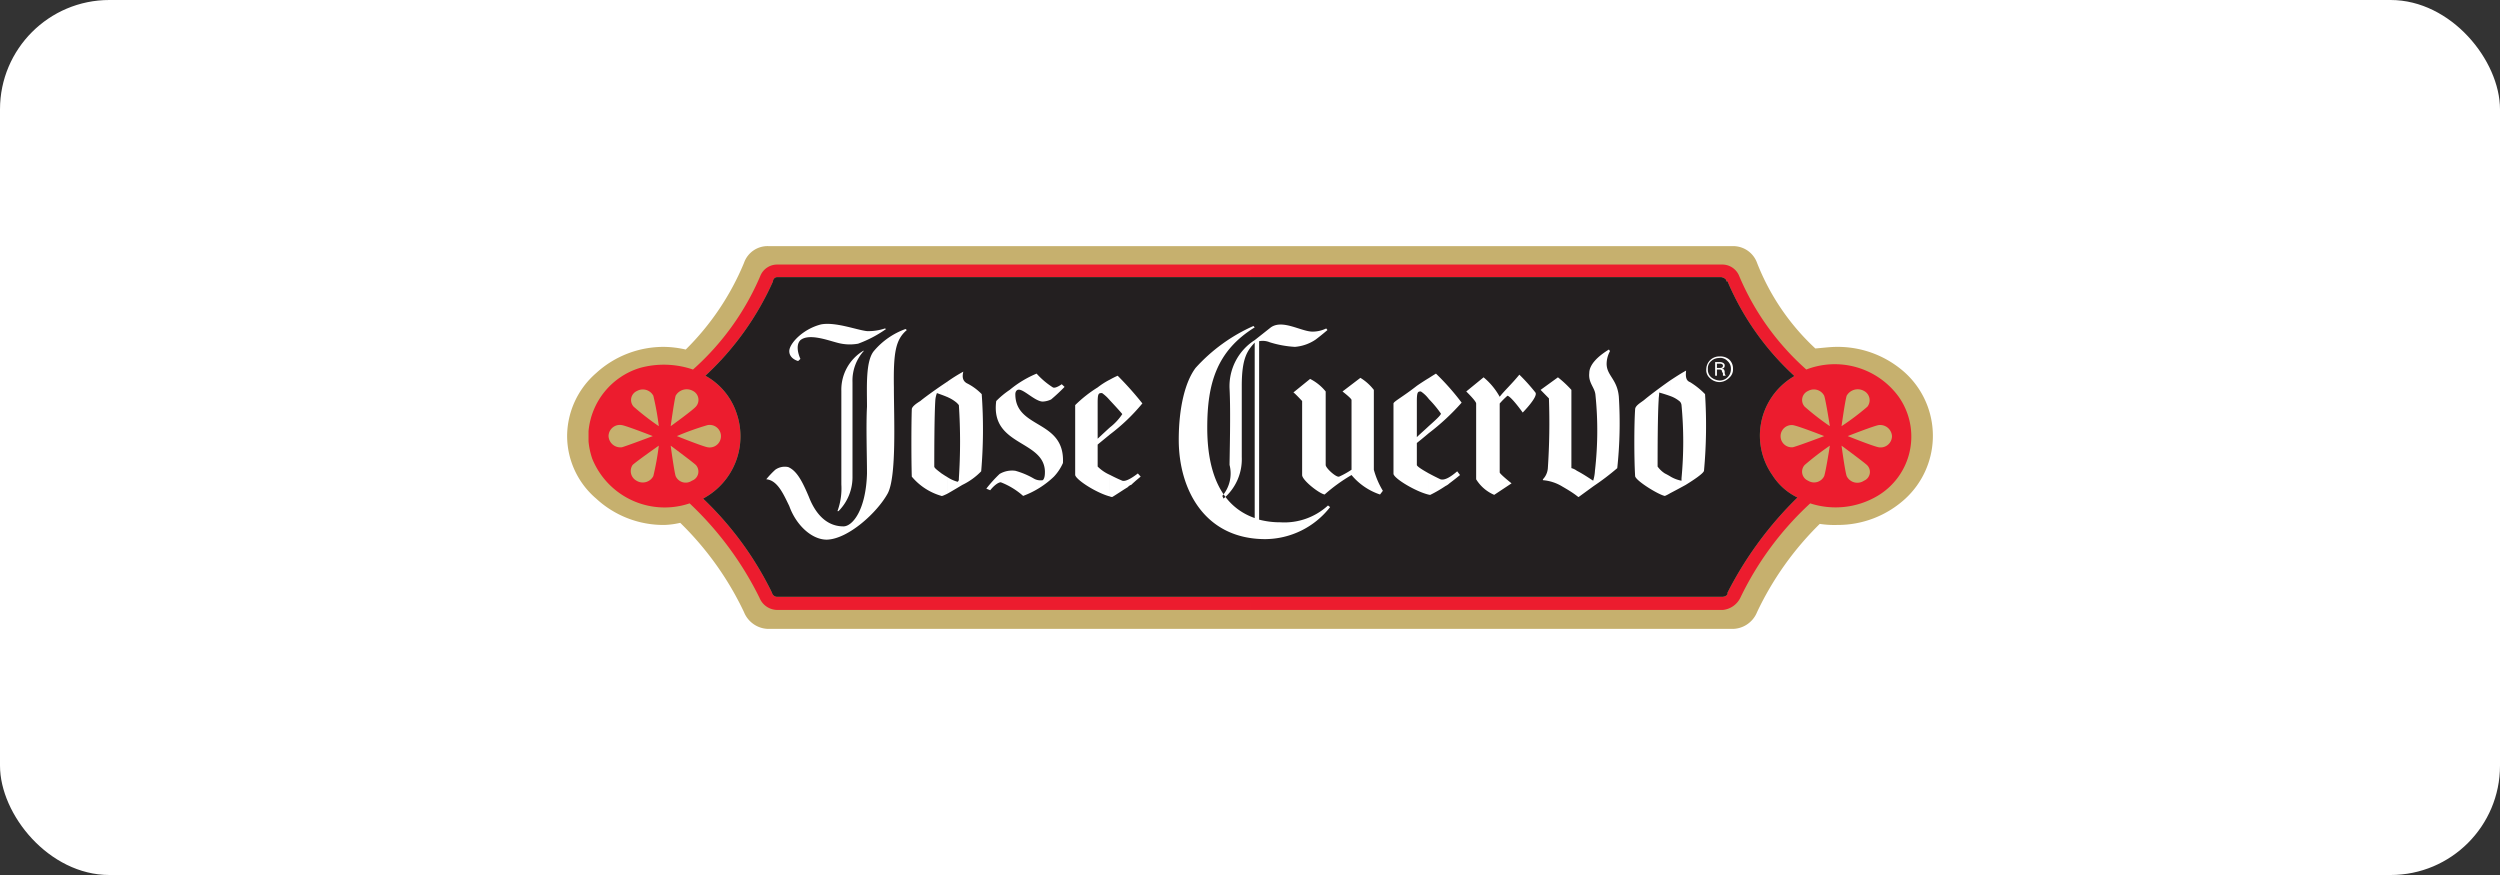
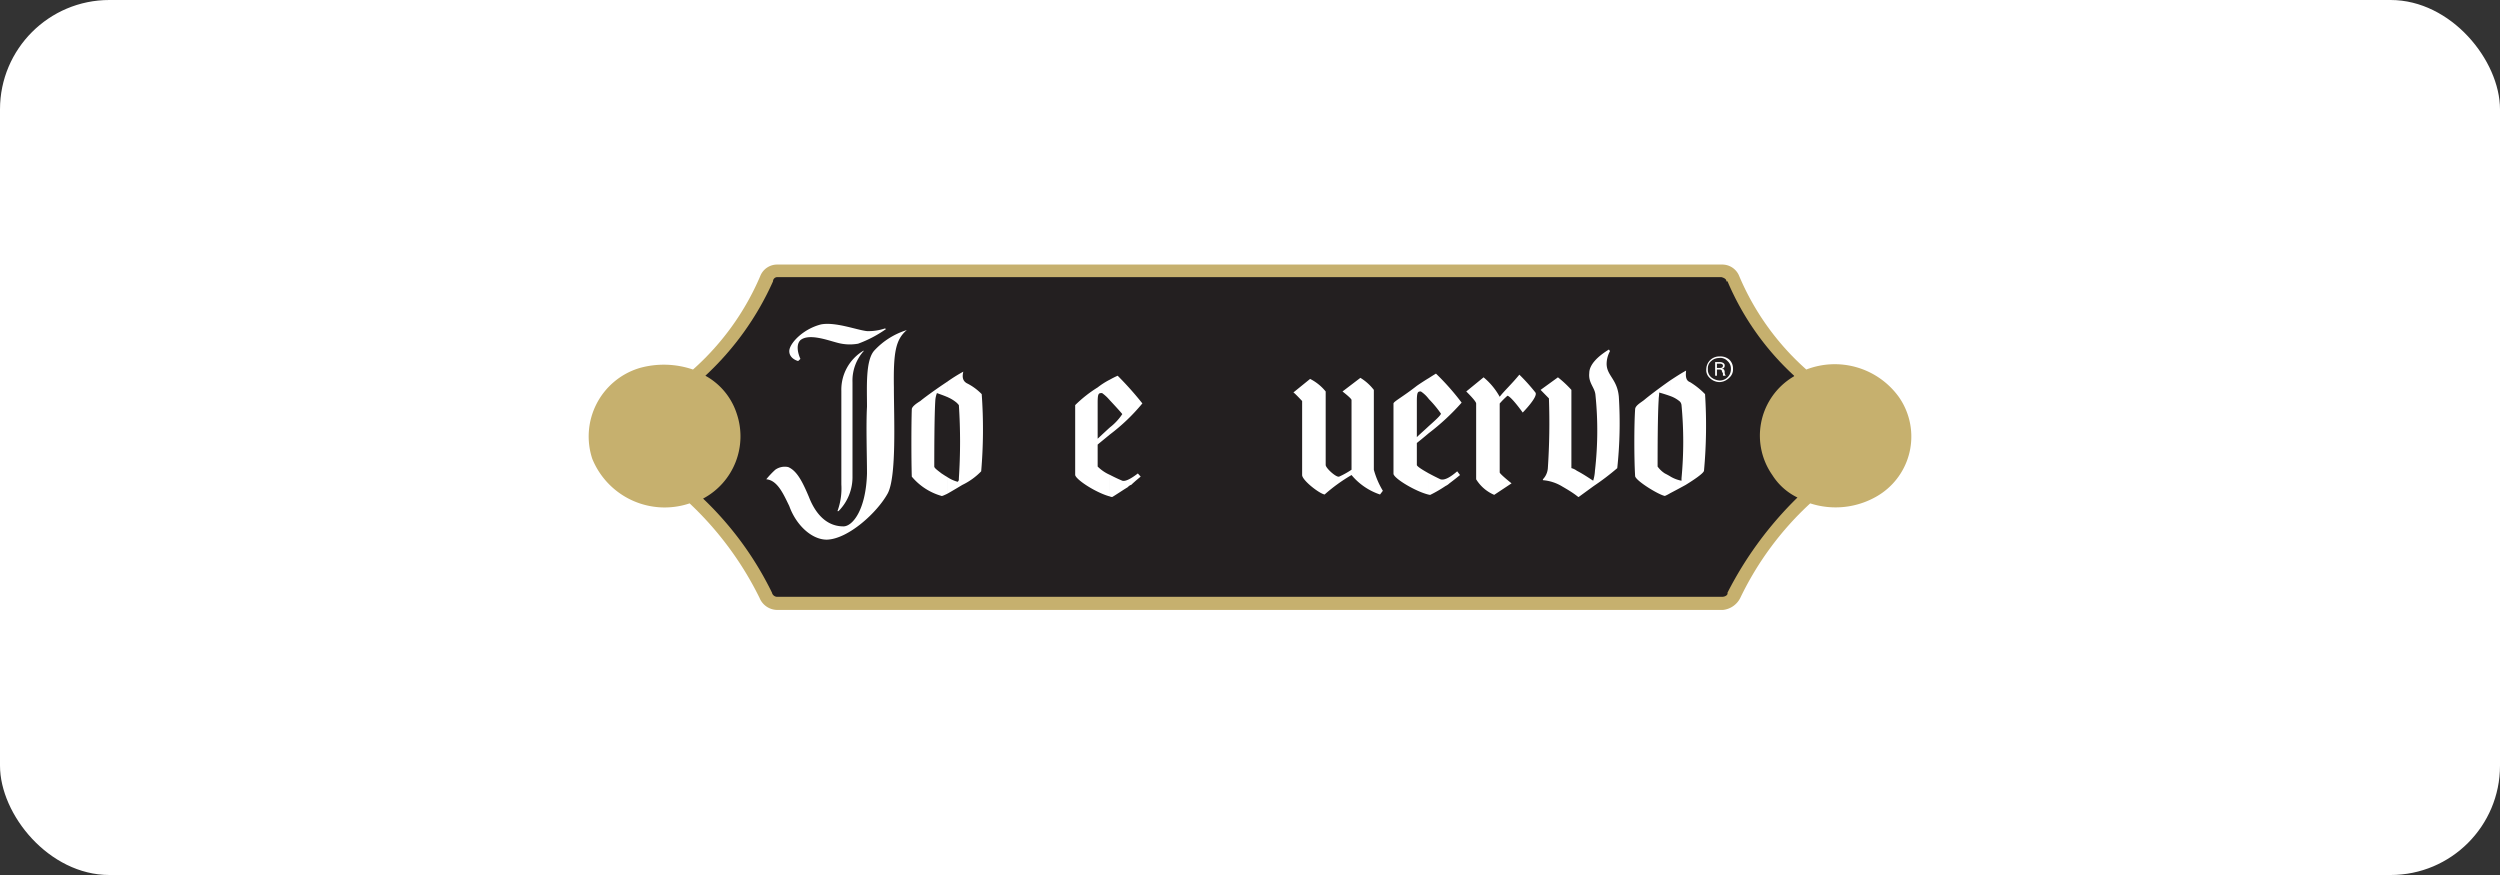
<svg xmlns="http://www.w3.org/2000/svg" viewBox="0 0 228.571 80">
  <rect x="0" y="0" width="228.571" height="80" fill="#333333" stroke="none" />
  <defs>
    <style>.cls-1,.cls-5{fill:#fff;}.cls-2{fill:#c6b06e;}.cls-2,.cls-3,.cls-4,.cls-5{fill-rule:evenodd;}.cls-3{fill:#ec1c2e;}.cls-4{fill:#231f20;}</style>
  </defs>
  <g id="Arte">
    <rect class="cls-1" width="228.571" height="80" rx="10" />
    <g id="Layer_2" data-name="Layer 2">
      <g id="Layer_1-2" data-name="Layer 1-2">
-         <path class="cls-2" d="M51.851,39.871a7.545,7.545,0,0,0,2.654,5.713,9.068,9.068,0,0,0,6.248,2.412A7.502,7.502,0,0,0,62.193,47.802a28.369,28.369,0,0,1,5.827,8.157A2.449,2.449,0,0,0,70.415,57.497h87.838a2.449,2.449,0,0,0,2.395-1.538,28.161,28.161,0,0,1,5.73-8.06,8.791,8.791,0,0,0,1.586.097,9.127,9.127,0,0,0,6.248-2.412A7.816,7.816,0,0,0,174.643,34.54l0,0q-.207-.224-.431-.431a9.189,9.189,0,0,0-6.248-2.395c-.664,0-1.327.097-1.991.146a21.234,21.234,0,0,1-5.325-7.817,2.323,2.323,0,0,0-2.298-1.538h-88.032a2.283,2.283,0,0,0-2.298,1.538,24.088,24.088,0,0,1-5.325,7.915,9.24,9.24,0,0,0-1.942-.243,9.13,9.13,0,0,0-6.248,2.395A7.67,7.67,0,0,0,51.851,39.871Z" />
        <path class="cls-2" d="M171.655,45.342a7.515,7.515,0,0,1-6.15.68,28.491,28.491,0,0,0-6.393,8.643,2.007,2.007,0,0,1-1.586,1.101H71.095a1.767,1.767,0,0,1-1.651-1.101,30.142,30.142,0,0,0-6.393-8.643h0a7.145,7.145,0,0,1-8.902-4.079,6.531,6.531,0,0,1,4.165-8.244q.094-.031.189-.059a8.243,8.243,0,0,1,4.856.146A24.037,24.037,0,0,0,69.509,25.24a1.661,1.661,0,0,1,1.586-1.052H157.428a1.669,1.669,0,0,1,1.586,1.052A23.776,23.776,0,0,0,165.148,33.785a7.223,7.223,0,0,1,8.449,2.493,6.308,6.308,0,0,1-1.519,8.79l0,0Q171.872,45.213,171.655,45.342Z" />
-         <path class="cls-3" d="M173.597,36.278a7.223,7.223,0,0,0-8.449-2.493,23.776,23.776,0,0,1-6.134-8.546,1.669,1.669,0,0,0-1.586-1.052H114.294V25.337h43.085c.405.097.453.291.453.291v.097h.113a24.911,24.911,0,0,0,6.086,8.627v.049a6.279,6.279,0,0,0-2.278,8.582q.134.23.287.449a5.592,5.592,0,0,0,2.298,2.056,33.293,33.293,0,0,0-6.393,8.692v.097c0,.097-.162.291-.518.291H114.294v1.198h43.231a2.008,2.008,0,0,0,1.586-1.101,28.491,28.491,0,0,1,6.393-8.643,7.515,7.515,0,0,0,6.15-.68,6.308,6.308,0,0,0,2.216-8.641l0,0Q173.742,36.484,173.597,36.278Zm-59.303-12.09H71.095A1.661,1.661,0,0,0,69.509,25.24a24.037,24.037,0,0,1-6.15,8.546,8.243,8.243,0,0,0-4.856-.146,6.682,6.682,0,0,0-4.694,5.778v.939a6.771,6.771,0,0,0,.34,1.586A7.145,7.145,0,0,0,63.051,46.022h0a30.142,30.142,0,0,1,6.393,8.643,1.767,1.767,0,0,0,1.651,1.101h43.199V54.567H71.095a.501.501,0,0,1-.518-.388,30.107,30.107,0,0,0-6.296-8.594,6.448,6.448,0,0,0,3.075-7.769,6.092,6.092,0,0,0-2.865-3.464,26.458,26.458,0,0,0,6.183-8.627.396.396,0,0,1,.402-.389h0l.018.001h43.199Z" />
        <path class="cls-4" d="M162.04,43.432a6.279,6.279,0,0,1,1.542-8.745h0q.218-.153.449-.287v-.049a24.911,24.911,0,0,1-6.086-8.627h-.113V25.628s-.049-.194-.453-.291H71.095a.396.396,0,0,0-.42.37v0l-.001.018A26.458,26.458,0,0,1,64.492,34.352a6.092,6.092,0,0,1,2.865,3.464,6.448,6.448,0,0,1-3.075,7.769A30.107,30.107,0,0,1,70.577,54.179a.501.501,0,0,0,.518.388h86.333c.356,0,.518-.194.518-.291h0v-.097a33.292,33.292,0,0,1,6.393-8.692A5.592,5.592,0,0,1,162.04,43.432Z" />
        <path class="cls-2" d="M60.235,38.965a23.379,23.379,0,0,1-2.298-1.78A.901.901,0,0,1,58.244,35.744a1.089,1.089,0,0,1,1.481.423l.008.014A24.955,24.955,0,0,1,60.235,38.965Z" />
        <path class="cls-2" d="M59.684,39.871s-2.314.874-2.816,1.02a1.082,1.082,0,0,1-1.221-.922v0q-.007-.049-.009-.098a1.037,1.037,0,0,1,1.23-1.003C57.37,38.965,59.684,39.871,59.684,39.871Z" />
        <path class="cls-2" d="M60.235,40.745a24.956,24.956,0,0,1-.502,2.784,1.089,1.089,0,0,1-1.47.46q-.035-.018-.068-.039a1.001,1.001,0,0,1-.407-1.356q.024-.044.051-.085C58.244,42.137,60.235,40.745,60.235,40.745Z" />
        <path class="cls-2" d="M61.319,40.745s1.942,1.44,2.298,1.764a.887.887,0,0,1-.356,1.44,1.004,1.004,0,0,1-1.489-.421C61.627,43.043,61.319,40.745,61.319,40.745Z" />
        <path class="cls-2" d="M61.886,39.871a24.826,24.826,0,0,1,2.8-1.003,1.031,1.031,0,1,1,0,2.023C64.184,40.794,61.886,39.871,61.886,39.871Z" />
        <path class="cls-2" d="M61.319,38.965s.308-2.25.453-2.784a1.163,1.163,0,0,1,1.586-.437.917.917,0,0,1,.259,1.44C63.261,37.573,61.319,38.965,61.319,38.965Z" />
        <path class="cls-2" d="M167.301,38.965a23.382,23.382,0,0,1-2.298-1.78.901.901,0,0,1,.308-1.44,1.065,1.065,0,0,1,1.453.4l.02.037C166.945,36.666,167.301,38.965,167.301,38.965Z" />
        <path class="cls-2" d="M166.783,39.871s-2.298.874-2.865,1.02a1.017,1.017,0,1,1,0-2.023C164.484,38.965,166.783,39.871,166.783,39.871Z" />
        <path class="cls-2" d="M167.301,40.745s-.356,2.298-.518,2.784a1.025,1.025,0,0,1-1.473.421.899.899,0,0,1-.308-1.44A25.533,25.533,0,0,1,167.301,40.745Z" />
        <path class="cls-2" d="M168.369,40.745s1.958,1.44,2.314,1.764a.867.867,0,0,1-.259,1.44,1.085,1.085,0,0,1-1.586-.421C168.676,43.043,168.369,40.745,168.369,40.745Z" />
        <path class="cls-2" d="M168.935,39.871s2.298-.906,2.816-1.003a1.08,1.08,0,0,1,1.221.916v0q.006.043.009.087a1.039,1.039,0,0,1-1.23,1.02C171.234,40.794,168.935,39.871,168.935,39.871Z" />
        <path class="cls-2" d="M168.369,38.965s.308-2.25.469-2.784a1.163,1.163,0,0,1,1.586-.437.957.957,0,0,1,.308,1.44A22.987,22.987,0,0,1,168.369,38.965Z" />
        <path class="cls-5" d="M157.217,34.935a1.305,1.305,0,0,0,.874-.388.995.995,0,0,0,.356-.809,1.126,1.126,0,0,0-.356-.874,1.256,1.256,0,0,0-.874-.275H157.201v.146l.016-.016a.916.916,0,0,1,.728.291.903.903,0,0,1,.308.728,1.026,1.026,0,0,1-1,1.052h0q-.018 0-.036 0H157.201v.146Zm-.016-2.347a1.186,1.186,0,0,0-1.198,1.149.955.955,0,0,0,.308.809,1.29,1.29,0,0,0,.89.388v-.146a1.343,1.343,0,0,1-.745-.291.916.916,0,0,1-.308-.761.855.855,0,0,1,.308-.728,1.055,1.055,0,0,1,.745-.275Z" />
        <path class="cls-5" d="M157.25,33.106h.032c.146,0,.405.097.405.291s-.049.243-.259.34h0c.21,0,.21.049.259.243a.502.502,0,0,0,.097.372h-.259v-.243a.325.325,0,0,1-.097-.227.203.203,0,0,0-.178-.097v-.146h.032c.146,0,.243-.049.243-.243,0-.049-.097-.146-.243-.146h-.032Zm-.275.68v.566h-.162V33.106h.437v.146h-.275v.388h.275v.146h-.275Z" />
        <path class="cls-5" d="M118.243,35.89c0-.097.809.777.809.777v6.765c0,.469,1.538,1.683,2.056,1.78a15.299,15.299,0,0,1,2.46-1.78,5.759,5.759,0,0,0,2.606,1.78l.259-.34a7.495,7.495,0,0,1-.825-1.926V35.647a4.512,4.512,0,0,0-1.23-1.101l-1.635,1.246s.825.631.825.777v6.377a7.575,7.575,0,0,1-1.133.631c-.259.097-1.23-.777-1.23-1.068V35.792a4.37,4.37,0,0,0-1.424-1.149Z" />
-         <path class="cls-5" d="M93.285,35.647c.518.146,1.44,1.068,2.056,1.068a1.984,1.984,0,0,0,.761-.194,15.972,15.972,0,0,0,1.23-1.149l-.259-.243s-.566.421-.809.291a7.137,7.137,0,0,1-1.489-1.262,9.687,9.687,0,0,0-2.46,1.489A7.595,7.595,0,0,0,91.084,36.666c-.55,4.127,4.354,3.545,4.451,6.426,0,.243,0,.631-.194.809a1.234,1.234,0,0,1-.874-.178,7.207,7.207,0,0,0-1.635-.68,2.24,2.24,0,0,0-1.441.291,12.017,12.017,0,0,0-1.214,1.343l.356.146c.308-.388.712-.728.971-.728a6.722,6.722,0,0,1,2.039,1.246,8.178,8.178,0,0,0,2.816-1.764,4.388,4.388,0,0,0,.825-1.246c.194-3.998-4.354-3.075-4.354-6.296C92.832,35.792,92.978,35.55,93.285,35.647Z" />
        <path class="cls-5" d="M88.381,35.032c-.405-.243-.405-.631-.308-1.052a14.621,14.621,0,0,0-1.473.923v1.392a3.352,3.352,0,0,1,.858.518,1.799,1.799,0,0,1,.21.227,51.175,51.175,0,0,1,0,6.685c0,.178,0,.227-.113.324a3.228,3.228,0,0,1-.955-.437V45.148c.55-.308,1.376-.809,1.376-.809h0A6.08,6.08,0,0,0,89.708,43.092a44.995,44.995,0,0,0,.049-7.057A4.985,4.985,0,0,0,88.381,35.032Zm-1.78-.129c-1.084.712-2.201,1.538-2.46,1.764-.372.227-.777.518-.777.761-.049,1.392-.049,4.613,0,6.15a5.511,5.511,0,0,0,2.719,1.764c.032.032.243-.065.518-.194V43.61c-.178-.097-.34-.21-.518-.324-.308-.243-.664-.486-.664-.631,0-1.003,0-4.597.097-6.086a2.409,2.409,0,0,1,.146-.631c.259.097.599.21.939.356Z" />
        <path class="cls-5" d="M154.514,34.935c-.405-.146-.405-.583-.356-1.052-.421.227-.923.55-1.44.89v1.44a2.762,2.762,0,0,1,.874.502.565.565,0,0,1,.146.324,35.473,35.473,0,0,1,0,6.685v.227a3.1,3.1,0,0,1-1.02-.388v1.521c.566-.291,1.392-.745,1.392-.745h0c.712-.437,1.635-1.052,1.683-1.295a45.037,45.037,0,0,0,.097-7.008A6.939,6.939,0,0,0,154.514,34.935Zm-1.797-.162c-1.02.712-2.056,1.505-2.395,1.797-.308.243-.825.518-.825.858-.097,1.392-.097,4.516,0,6.102.049.421,2.153,1.716,2.719,1.813a3.554,3.554,0,0,0,.502-.259V43.561c-.162-.097-.34-.194-.502-.275a2.42,2.42,0,0,1-.664-.631c0-1.101,0-4.597.097-6.086,0-.243.049-.437.049-.68.291.081.664.194,1.02.324Z" />
-         <path class="cls-5" d="M79.932,32.054c-.809.906-.664,3.318-.664,5.131-.097,1.683,0,4.564,0,6.102-.097,3.35-1.327,4.839-2.153,4.839-1.78,0-2.703-1.521-3.156-2.687-.566-1.343-1.084-2.395-1.894-2.735a1.504,1.504,0,0,0-1.182.243,7.989,7.989,0,0,0-.825.874c1.036.081,1.586,1.392,2.104,2.444.615,1.732,2.039,3.075,3.431,3.075,1.942-.049,4.597-2.46,5.568-4.224.825-1.538.566-6.911.566-9.695-.049-3.172.146-4.37,1.182-5.244l-.113-.097A6.777,6.777,0,0,0,79.932,32.054Z" />
+         <path class="cls-5" d="M79.932,32.054c-.809.906-.664,3.318-.664,5.131-.097,1.683,0,4.564,0,6.102-.097,3.35-1.327,4.839-2.153,4.839-1.78,0-2.703-1.521-3.156-2.687-.566-1.343-1.084-2.395-1.894-2.735a1.504,1.504,0,0,0-1.182.243,7.989,7.989,0,0,0-.825.874c1.036.081,1.586,1.392,2.104,2.444.615,1.732,2.039,3.075,3.431,3.075,1.942-.049,4.597-2.46,5.568-4.224.825-1.538.566-6.911.566-9.695-.049-3.172.146-4.37,1.182-5.244A6.777,6.777,0,0,0,79.932,32.054Z" />
        <path class="cls-5" d="M76.663,46.734a4.408,4.408,0,0,0,1.279-3.205V34.935a4.048,4.048,0,0,1,1.02-2.832v-.049a4.149,4.149,0,0,0-2.039,3.69v8.546a6.035,6.035,0,0,1-.356,2.444Z" />
        <path class="cls-5" d="M80.903,30.03a4.7,4.7,0,0,1-1.635.243c-.923-.097-2.865-.858-4.192-.615-1.683.421-2.913,1.764-2.913,2.444,0,.712.809.906.809.906l.21-.194s-.566-1.149,0-1.716c.777-.631,2.46,0,3.334.227a4.299,4.299,0,0,0,1.942.097,10.955,10.955,0,0,0,2.557-1.343Z" />
-         <path class="cls-5" d="M111.866,45.585a4.702,4.702,0,0,0,1.667-3.787V35.274c0-2.557.518-3.221,1.182-3.949V47.365c-3.269-1.149-4.338-4.467-4.338-8.255,0-3.982.825-7.008,4.338-9.177l-.113-.129a15.696,15.696,0,0,0-5.293,3.836c-.971,1.295-1.538,3.69-1.538,6.571,0,4.516,2.347,9.08,7.915,9.08a7.571,7.571,0,0,0,5.924-2.93l-.194-.146a5.899,5.899,0,0,1-4.354,1.538,7.571,7.571,0,0,1-1.942-.243V31.196a1.679,1.679,0,0,1,.971.097,9.48,9.48,0,0,0,2.298.421,3.939,3.939,0,0,0,1.894-.664c.518-.388,1.084-.874,1.084-.874l-.113-.146a2.916,2.916,0,0,1-1.23.291c-1.068,0-2.752-1.149-3.836-.388l-1.473,1.165a4.996,4.996,0,0,0-2.298,4.451c.113,2.12,0,6.199,0,6.96a3.15,3.15,0,0,1-.664,2.832Z" />
        <path class="cls-5" d="M104.437,36.893h.016a29.962,29.962,0,0,0-2.266-2.541,7.882,7.882,0,0,0-.712.356v1.894c.518.55,1.133,1.23,1.133,1.262a5.145,5.145,0,0,1-1.133,1.214v.647a17.539,17.539,0,0,0,2.962-2.832Zm-2.962,8.497a.498.498,0,0,0,.21.049c.049,0,1.473-.955,1.376-.858.097-.097.259-.243.356-.243.405-.388.874-.761.874-.761l-.259-.291c-.566.437-1.117.761-1.424.664-.356-.146-.761-.34-1.133-.534Zm0-10.682a6.738,6.738,0,0,0-1.117.712,11.643,11.643,0,0,0-2.056,1.619V43.432c.097.453,1.942,1.635,3.172,1.958V43.416a3.679,3.679,0,0,1-1.117-.761V40.648c.227-.194.647-.534,1.117-.923v-.647c-.388.356-.809.745-1.117,1.036V36.812c0-.874.097-.874.405-.874a3.841,3.841,0,0,1,.712.664Z" />
        <path class="cls-5" d="M133.635,36.812a22.525,22.525,0,0,0-2.347-2.654s-.275.162-.647.405v1.926a10.14,10.14,0,0,1,1.101,1.327c0,.146-.518.615-1.101,1.133v.647A20.775,20.775,0,0,0,133.635,36.812Zm-2.994,8.416a.402.402,0,0,0,.129.016,11.988,11.988,0,0,0,1.392-.809,1.349,1.349,0,0,0,.356-.243c.502-.372.971-.761.971-.761l-.259-.34c-.566.486-1.133.858-1.538.728-.308-.146-.696-.34-1.052-.534Zm0-10.666c-.324.194-.728.453-1.101.712-1.279,1.004-2.136,1.441-2.136,1.619v6.442c.097.453,2.088,1.635,3.237,1.894V43.286c-.583-.324-1.101-.647-1.101-.777v-2.007c.243-.194.647-.518,1.101-.906v-.647c-.372.356-.793.712-1.101,1.02V36.666c0-.874.113-.874.372-.874a2.961,2.961,0,0,1,.728.696Z" />
        <path class="cls-5" d="M138.912,34.255c-.712.874-1.392,1.489-1.797,2.023a6.164,6.164,0,0,0-1.473-1.78L134.056,35.792s.906.874.906,1.101v6.927a3.581,3.581,0,0,0,1.651,1.424l1.586-1.052s-1.084-.858-1.084-1.003V36.893a6.777,6.777,0,0,1,.712-.712c.372.097,1.392,1.538,1.392,1.538s1.424-1.44,1.165-1.829A16.872,16.872,0,0,0,138.912,34.255Z" />
        <path class="cls-5" d="M148.008,36.278c-.146-1.635-1.117-1.926-1.117-3.027a2.464,2.464,0,0,1,.308-1.149l-.097-.146c-1.036.631-1.797,1.392-1.797,2.153-.097.923.518,1.311.567,2.023h0a31.96,31.96,0,0,1-.049,6.911,3.665,3.665,0,0,1-.162.906c-.356-.227-.923-.615-1.489-.906a1.427,1.427,0,0,0-.502-.243v-7.154A9.895,9.895,0,0,0,142.44,34.498l-1.586,1.149.761.777a62.104,62.104,0,0,1-.097,6.377,1.637,1.637,0,0,1-.453,1.02v.081a4.022,4.022,0,0,1,1.78.583c1.327.761,1.392.955,1.489.955l1.376-1.003a22.843,22.843,0,0,0,2.153-1.635A38.724,38.724,0,0,0,148.008,36.278Z" />
      </g>
    </g>
  </g>
</svg>